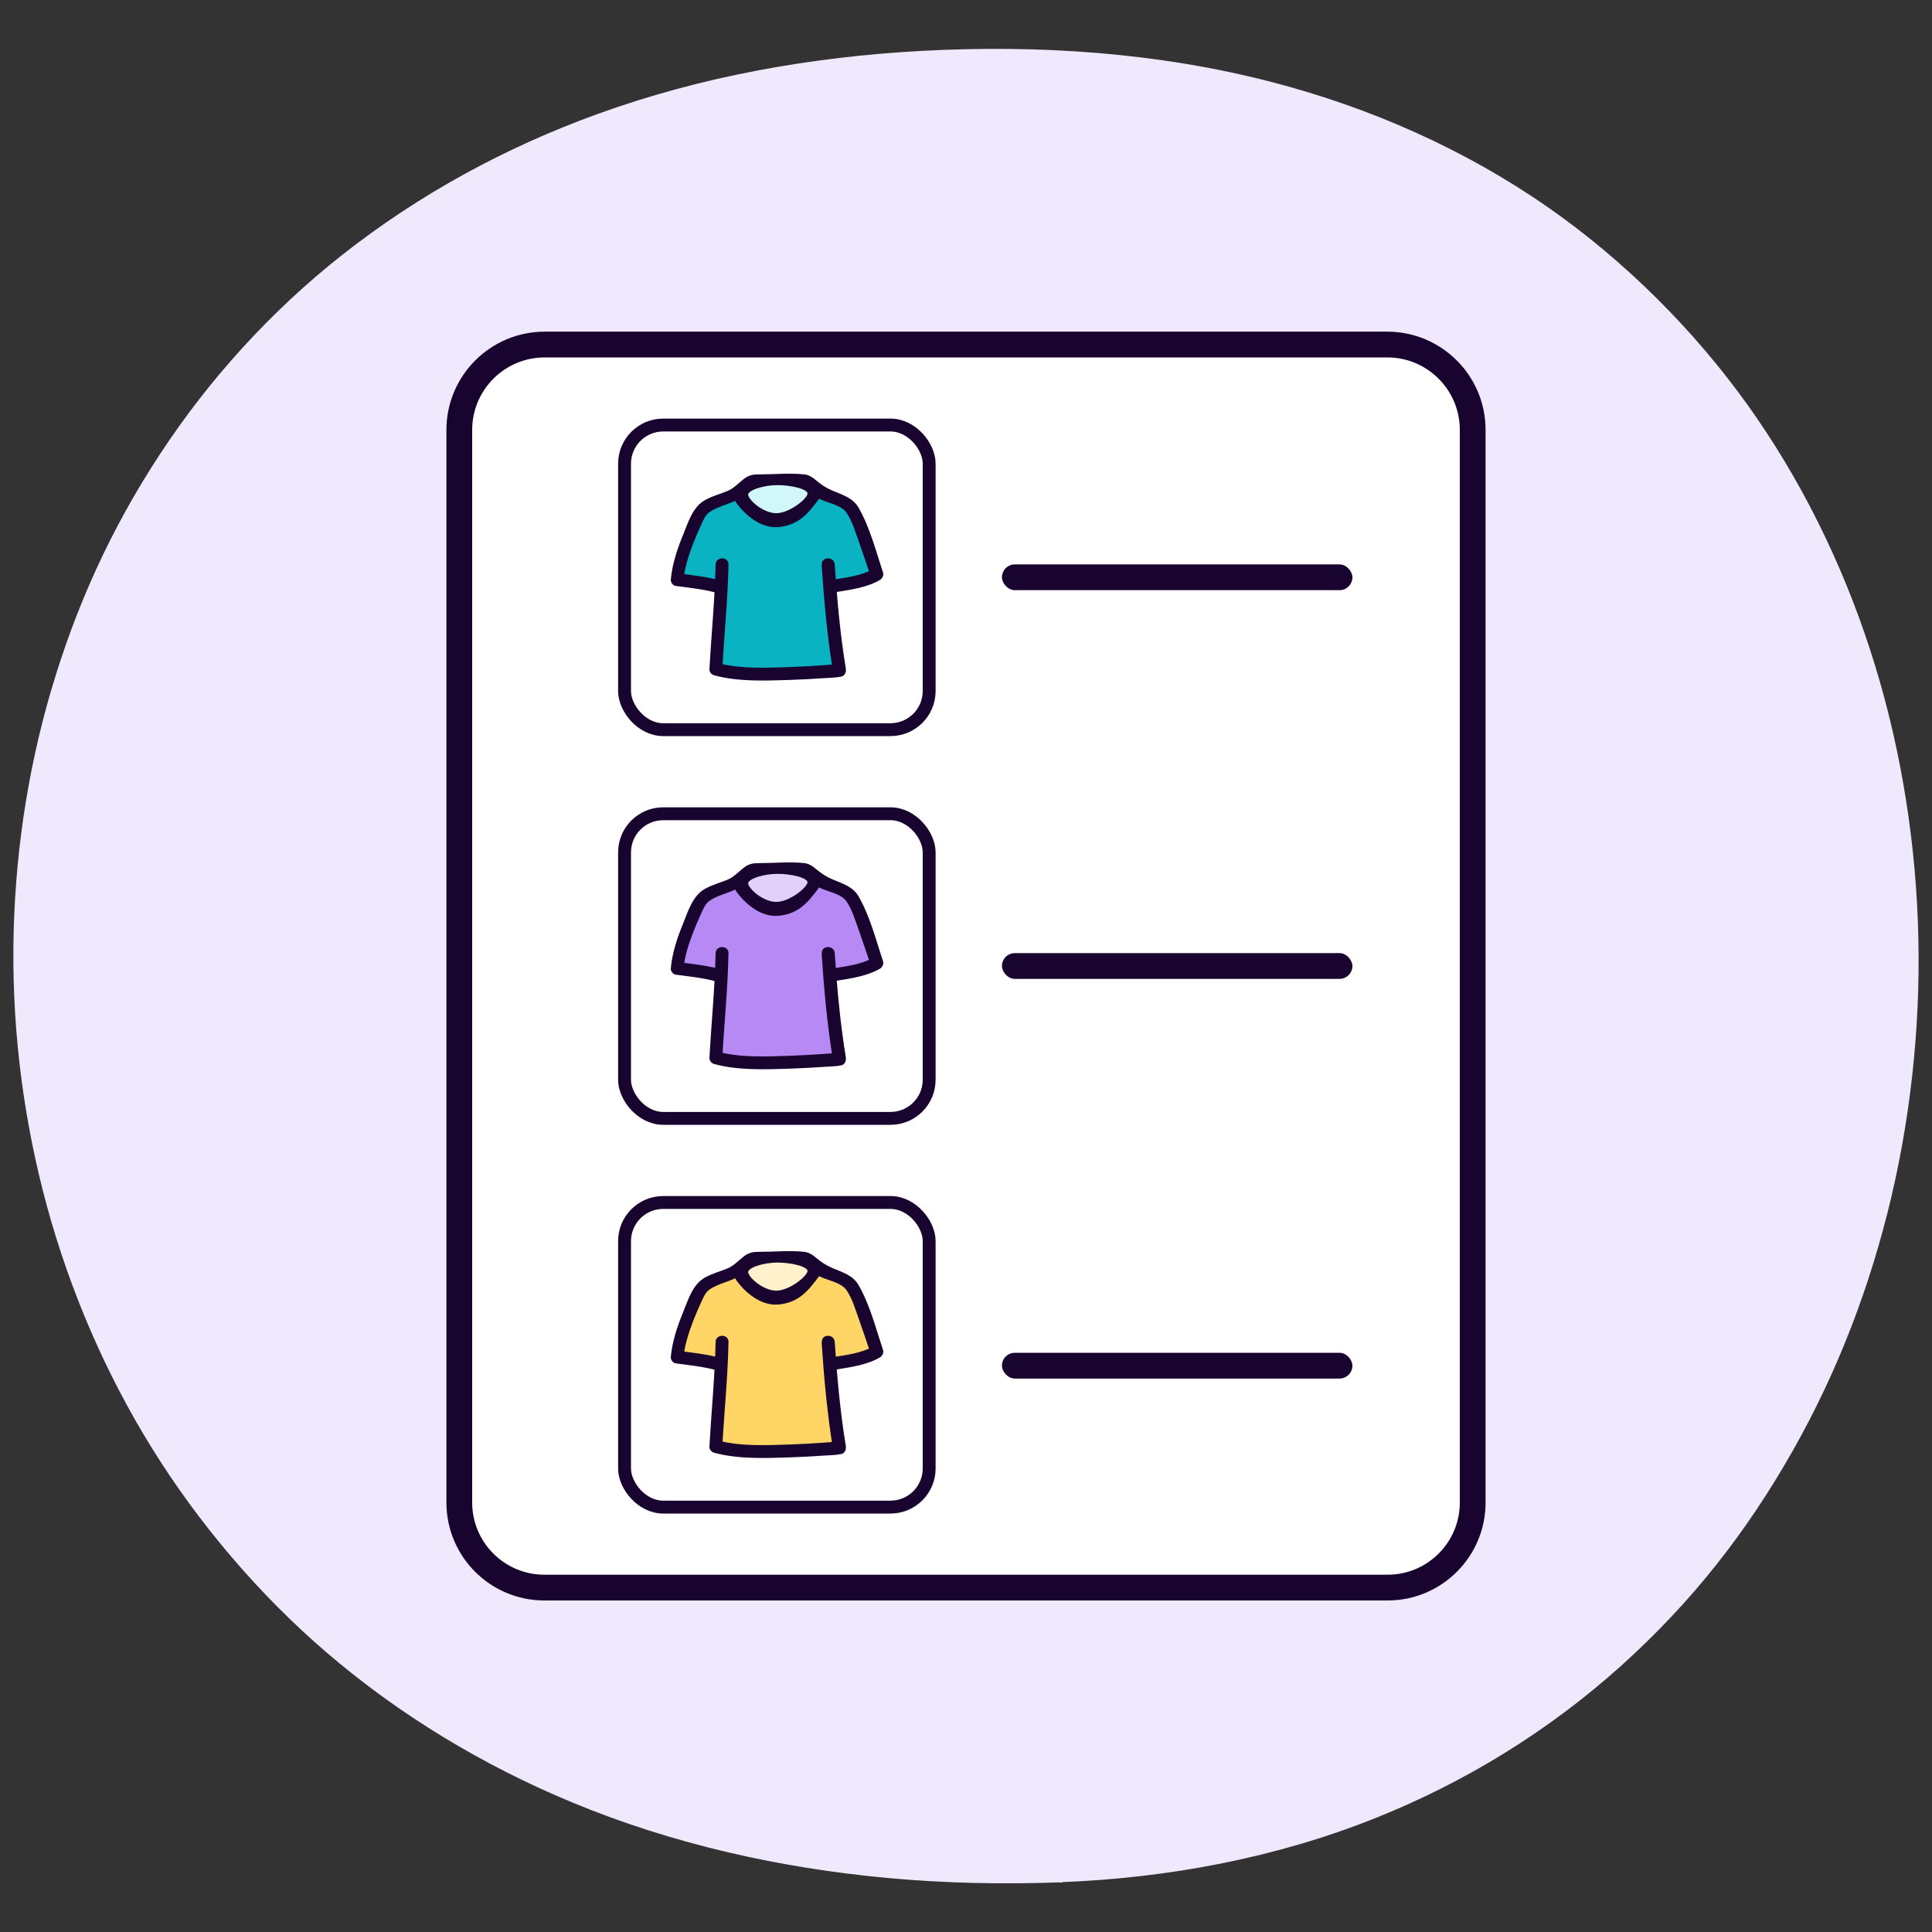
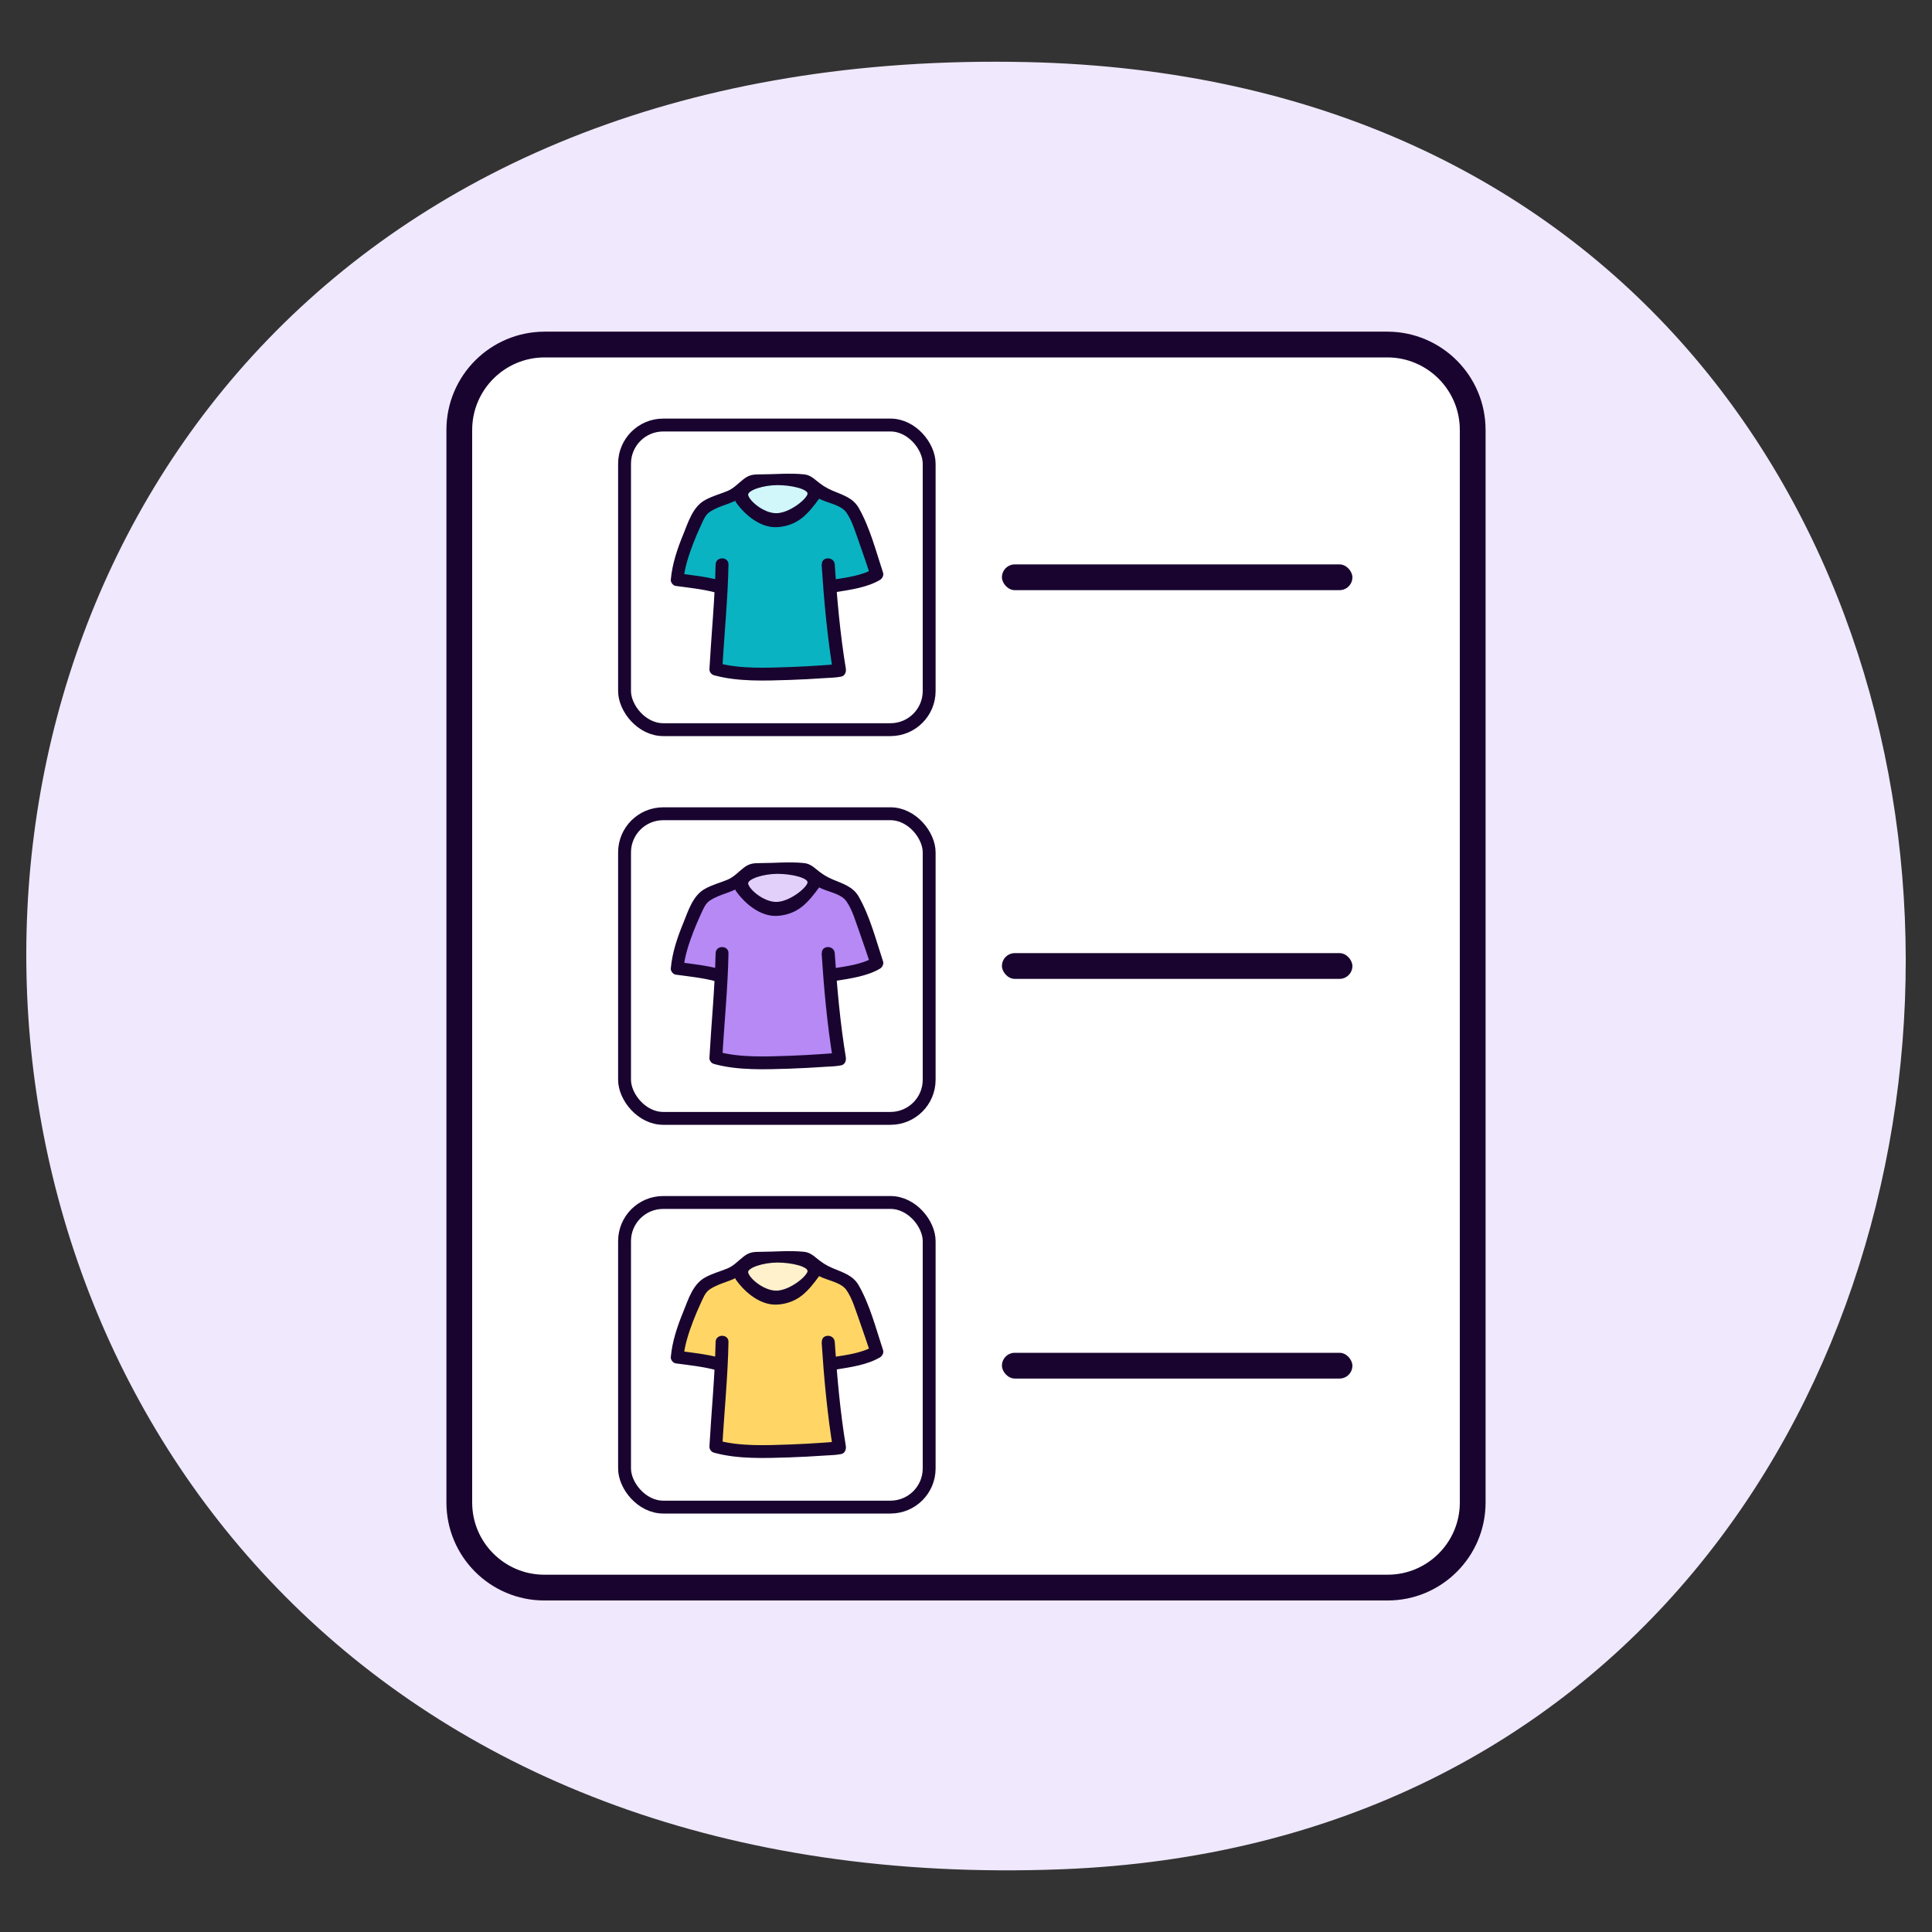
<svg xmlns="http://www.w3.org/2000/svg" id="Layer_6" data-name="Layer 6" viewBox="0 0 150 150">
  <rect x="0" y="0" width="150" height="150" fill="#333333" stroke="none" />
  <defs>
    <style>
      .cls-1 {
        fill: #f0e8fd;
      }

      .cls-2 {
        fill: #ffd666;
      }

      .cls-3 {
        fill: #b689f5;
      }

      .cls-4 {
        fill: #19042f;
      }

      .cls-5 {
        fill: #0ab3c2;
      }

      .cls-6 {
        stroke-width: 2px;
      }

      .cls-6, .cls-7, .cls-8, .cls-9, .cls-10 {
        stroke: #19042f;
        stroke-miterlimit: 10;
      }

      .cls-6, .cls-10 {
        fill: #fff;
      }

      .cls-7 {
        fill: #fff1cc;
      }

      .cls-7, .cls-8, .cls-9 {
        stroke-width: .25px;
      }

      .cls-8 {
        fill: #e2d0fb;
      }

      .cls-9 {
        fill: #d1f7fa;
      }
    </style>
  </defs>
  <g>
    <path class="cls-1" d="m82.42,145.13c86.66-3.35,89.02-138.3-2.71-140.31-105.57-2.32-102.41,144.38,2.71,140.31Z" />
-     <path class="cls-1" d="m82.42,146.13c8.33-.33,16.63-1.88,24.38-4.98,6.98-2.79,13.43-6.76,19.02-11.78s9.82-10.48,13.35-16.7,6.07-12.9,7.69-19.81,2.32-14.22,2.04-21.39c-.28-7.15-1.51-14.29-3.73-21.1-2.2-6.74-5.37-13.18-9.5-18.95s-9.5-11.16-15.52-15.35c-6.46-4.49-13.76-7.71-21.37-9.69-8.85-2.3-18.09-2.92-27.2-2.43-8.57.46-17.13,1.98-25.21,4.91-7.15,2.59-13.87,6.25-19.84,10.96-5.49,4.34-10.25,9.57-14.09,15.41s-6.55,11.86-8.46,18.34-2.88,13.26-2.94,20.01.83,13.58,2.62,20.12,4.54,12.94,8.14,18.74,8.24,11.29,13.52,15.83c5.71,4.9,12.19,8.8,19.13,11.68,7.77,3.22,16.04,5.07,24.4,5.85,4.51.42,9.05.51,13.57.34,1.28-.05,1.29-2.05,0-2-8.88.34-17.81-.36-26.44-2.51-7.41-1.84-14.53-4.74-21.03-8.77-5.94-3.69-11.26-8.28-15.79-13.65-4.27-5.07-7.83-10.92-10.46-17.08s-4.3-12.59-5.09-18.88c-.82-6.52-.75-13.36.21-19.71s2.88-12.94,5.6-18.78c2.82-6.07,6.52-11.66,11.02-16.55,4.8-5.22,10.37-9.54,16.58-12.95,6.86-3.77,14.33-6.3,22.01-7.79,8.86-1.72,18.08-2.11,27.07-1.27,8.11.76,16.17,2.74,23.57,6.18,6.62,3.08,12.64,7.24,17.79,12.4s8.98,10.71,12.09,17.02,5.15,12.88,6.32,19.73,1.4,13.89.72,20.82-2.31,13.82-4.86,20.34-5.99,12.52-10.25,17.82-9.77,10.28-15.79,13.99c-6.51,4.01-13.71,6.74-21.2,8.25-3.98.8-8.01,1.25-12.07,1.41-1.28.05-1.29,2.05,0,2Z" />
  </g>
  <g>
    <path class="cls-6" d="m42.29,26.75h65.42c3.66,0,6.63,2.97,6.63,6.63v83.28c0,3.64-2.96,6.6-6.6,6.6H42.26c-3.64,0-6.6-2.96-6.6-6.6V33.38c0-3.66,2.97-6.63,6.63-6.63Z" />
    <g>
      <g>
        <rect class="cls-10" x="48.49" y="93.36" width="23.65" height="23.65" rx="3" ry="3" />
        <g>
          <g>
            <g>
              <path class="cls-2" d="m55.69,105.88c-.64-.18-3.13-.52-3.13-.52.12-1.54,1.08-3.88,1.83-5.26.3-.55,1.34-.79,2.4-1.23.65-.27,1.18-1.06,1.67-1.19h3.96c.45.04.88.76,1.64,1.07.62.25,1.47.63,1.7.73.15.07.24.21.33.34.56.8,1.51,3.74,1.97,5.12-.77.5-3.3.9-3.3.9" />
              <path class="cls-4" d="m55.83,105.4c-1.02-.27-2.09-.38-3.13-.52l.37.48c.09-.97.42-1.93.76-2.83.18-.46.37-.91.58-1.36.18-.38.33-.82.69-1.06.84-.57,1.89-.63,2.68-1.3.18-.15.54-.58.7-.63.11-.04.31,0,.42,0,1.1,0,2.22-.08,3.32,0,.48.03.87.61,1.34.88.63.35,1.72.48,2.15,1.09.47.67.71,1.56.99,2.32.31.87.6,1.74.89,2.61l.23-.56c-.91.54-2.15.69-3.18.85-.63.1-.36,1.07.27.96,1.12-.18,2.43-.36,3.42-.95.18-.11.3-.36.23-.56-.55-1.66-1.01-3.48-1.88-5.01-.45-.8-1.23-1.01-2.03-1.35-.5-.21-.86-.45-1.27-.79-.29-.24-.56-.44-.95-.48-1.1-.12-2.27,0-3.38,0-.54,0-.88.02-1.33.38-.42.33-.75.71-1.26.92-.57.23-1.17.39-1.71.69-.95.51-1.31,1.7-1.69,2.64-.47,1.14-.87,2.32-.98,3.55-.02.19.17.45.37.48,1.04.14,2.12.25,3.13.52.62.17.89-.8.27-.96h0Z" />
            </g>
            <g>
              <path class="cls-2" d="m64.29,104.19s.3,4.74.87,8.22c-.13.04-6.95.65-9.6-.09.19-3.39.41-4.55.48-8.12" />
              <path class="cls-4" d="m63.79,104.19c.18,2.79.44,5.59.89,8.35l.35-.62s.13-.01,0,0c-.08,0-.17.02-.25.02-.29.03-.58.05-.87.07-.86.06-1.73.11-2.59.14-1.83.06-3.82.16-5.61-.32l.37.48c.15-2.71.43-5.41.48-8.12.01-.64-.99-.64-1,0-.06,2.72-.33,5.41-.48,8.12-.01.22.16.43.37.48,1.87.51,3.95.42,5.88.36.89-.03,1.78-.08,2.67-.14.43-.03.89-.03,1.32-.12.28-.06.39-.36.35-.62-.44-2.67-.68-5.38-.86-8.08-.04-.64-1.04-.64-1,0h0Z" />
            </g>
          </g>
          <g>
            <path class="cls-1" d="m57.58,99.11c.4.58,1.23,1.27,1.87,1.55.54.23,1.31.19,2.05-.16.64-.3,1.25-1.07,1.66-1.64" />
            <path class="cls-4" d="m57.14,99.36c.7.99,1.89,1.98,3.16,1.93.71-.03,1.41-.27,1.96-.71.52-.41.93-.95,1.32-1.48.16-.22.04-.56-.18-.68-.25-.15-.53-.04-.68.18-.6.84-1.31,1.66-2.42,1.7-.9.03-1.8-.74-2.3-1.44-.16-.22-.44-.32-.68-.18-.22.13-.34.46-.18.68h0Z" />
          </g>
          <path class="cls-7" d="m62.83,98.67c0,.47-1.47,1.66-2.56,1.66s-2.31-1.1-2.31-1.57,1.32-.86,2.4-.86,2.46.3,2.46.77Z" />
        </g>
      </g>
      <g>
        <rect class="cls-10" x="48.49" y="63.18" width="23.65" height="23.65" rx="3" ry="3" />
        <g>
          <g>
            <g>
              <path class="cls-3" d="m55.69,75.7c-.64-.18-3.13-.52-3.13-.52.12-1.54,1.08-3.88,1.83-5.26.3-.55,1.34-.79,2.4-1.23.65-.27,1.18-1.06,1.67-1.19h3.96c.45.04.88.76,1.64,1.07.62.25,1.47.63,1.7.73.15.07.24.21.33.34.56.8,1.51,3.74,1.97,5.12-.77.5-3.3.9-3.3.9" />
              <path class="cls-4" d="m55.83,75.22c-1.02-.27-2.09-.38-3.13-.52l.37.48c.09-.97.42-1.93.76-2.83.18-.46.37-.91.58-1.36.18-.38.33-.82.69-1.06.84-.57,1.89-.63,2.68-1.3.18-.15.54-.58.7-.63.11-.04.31,0,.42,0,1.1,0,2.22-.08,3.32,0,.48.03.87.61,1.34.88.63.35,1.72.48,2.15,1.09.47.67.71,1.56.99,2.32.31.87.6,1.74.89,2.61l.23-.56c-.91.54-2.15.69-3.18.85-.63.1-.36,1.07.27.96,1.12-.18,2.43-.36,3.42-.95.18-.11.3-.36.23-.56-.55-1.66-1.01-3.48-1.88-5.01-.45-.8-1.23-1.01-2.03-1.35-.5-.21-.86-.45-1.27-.79-.29-.24-.56-.44-.95-.48-1.1-.12-2.27,0-3.38,0-.54,0-.88.02-1.33.38-.42.33-.75.71-1.26.92-.57.23-1.17.39-1.71.69-.95.51-1.31,1.7-1.69,2.64-.47,1.14-.87,2.32-.98,3.55-.02.19.17.45.37.48,1.04.14,2.12.25,3.13.52.62.17.89-.8.27-.96h0Z" />
            </g>
            <g>
              <path class="cls-3" d="m64.29,74.01s.3,4.74.87,8.22c-.13.04-6.95.65-9.6-.09.19-3.39.41-4.55.48-8.12" />
              <path class="cls-4" d="m63.79,74.01c.18,2.79.44,5.59.89,8.35l.35-.62s.13-.01,0,0c-.08,0-.17.02-.25.02-.29.03-.58.05-.87.07-.86.06-1.73.11-2.59.14-1.83.06-3.82.16-5.61-.32l.37.48c.15-2.71.43-5.41.48-8.12.01-.64-.99-.64-1,0-.06,2.72-.33,5.41-.48,8.12-.01.22.16.43.37.48,1.87.51,3.95.42,5.88.36.89-.03,1.78-.08,2.67-.14.43-.03.89-.03,1.32-.12.28-.06.39-.36.35-.62-.44-2.67-.68-5.38-.86-8.08-.04-.64-1.04-.64-1,0h0Z" />
            </g>
          </g>
          <g>
            <path class="cls-1" d="m57.58,68.93c.4.58,1.23,1.27,1.87,1.55.54.23,1.31.19,2.05-.16.64-.3,1.25-1.07,1.66-1.64" />
            <path class="cls-4" d="m57.14,69.18c.7.99,1.89,1.98,3.16,1.93.71-.03,1.41-.27,1.96-.71.52-.41.93-.95,1.32-1.48.16-.22.04-.56-.18-.68-.25-.15-.53-.04-.68.18-.6.84-1.31,1.66-2.42,1.7-.9.03-1.8-.74-2.3-1.44-.16-.22-.44-.32-.68-.18-.22.13-.34.46-.18.68h0Z" />
          </g>
          <path class="cls-8" d="m62.83,68.49c0,.47-1.47,1.66-2.56,1.66s-2.31-1.1-2.31-1.57,1.32-.86,2.4-.86,2.46.3,2.46.77Z" />
        </g>
      </g>
      <rect class="cls-10" x="48.49" y="33" width="23.65" height="23.65" rx="3" ry="3" />
      <g>
        <g>
          <g>
            <path class="cls-5" d="m55.69,45.52c-.64-.18-3.13-.52-3.13-.52.12-1.54,1.08-3.88,1.83-5.26.3-.55,1.34-.79,2.4-1.23.65-.27,1.18-1.06,1.67-1.19h3.96c.45.04.88.76,1.64,1.07.62.25,1.47.63,1.7.73.15.07.24.21.33.34.56.8,1.51,3.74,1.97,5.12-.77.5-3.3.9-3.3.9" />
            <path class="cls-4" d="m55.83,45.04c-1.02-.27-2.09-.38-3.13-.52l.37.48c.09-.97.42-1.93.76-2.83.18-.46.37-.91.58-1.36.18-.38.33-.82.69-1.06.84-.57,1.89-.63,2.68-1.3.18-.15.54-.58.7-.63.11-.04.31,0,.42,0,1.1,0,2.22-.08,3.32,0,.48.03.87.61,1.34.88.63.35,1.72.48,2.15,1.09.47.67.71,1.56.99,2.32.31.87.6,1.74.89,2.61l.23-.56c-.91.54-2.15.69-3.18.85-.63.1-.36,1.07.27.96,1.12-.18,2.43-.36,3.42-.95.18-.11.3-.36.23-.56-.55-1.66-1.01-3.48-1.88-5.01-.45-.8-1.23-1.01-2.03-1.35-.5-.21-.86-.45-1.27-.79-.29-.24-.56-.44-.95-.48-1.1-.12-2.27,0-3.38,0-.54,0-.88.02-1.33.38-.42.33-.75.71-1.26.92-.57.23-1.17.39-1.71.69-.95.51-1.31,1.7-1.69,2.64-.47,1.14-.87,2.32-.98,3.55-.02.19.17.45.37.48,1.04.14,2.12.25,3.13.52.62.17.89-.8.27-.96h0Z" />
          </g>
          <g>
            <path class="cls-5" d="m64.29,43.83s.3,4.74.87,8.22c-.13.04-6.95.65-9.6-.09.19-3.39.41-4.55.48-8.12" />
            <path class="cls-4" d="m63.79,43.83c.18,2.79.44,5.59.89,8.35l.35-.62s.13-.01,0,0c-.08,0-.17.02-.25.02-.29.03-.58.05-.87.07-.86.06-1.73.11-2.59.14-1.83.06-3.82.16-5.61-.32l.37.48c.15-2.71.43-5.41.48-8.12.01-.64-.99-.64-1,0-.06,2.72-.33,5.41-.48,8.12-.01.22.16.43.37.48,1.87.51,3.95.42,5.88.36.89-.03,1.78-.08,2.67-.14.43-.03.89-.03,1.32-.12.28-.06.39-.36.35-.62-.44-2.67-.68-5.38-.86-8.08-.04-.64-1.04-.64-1,0h0Z" />
          </g>
        </g>
        <g>
          <path class="cls-1" d="m57.58,38.75c.4.58,1.23,1.27,1.87,1.55.54.23,1.31.19,2.05-.16.64-.3,1.25-1.07,1.66-1.64" />
-           <path class="cls-4" d="m57.14,39c.7.99,1.89,1.98,3.16,1.93.71-.03,1.41-.27,1.96-.71.52-.41.93-.95,1.32-1.48.16-.22.04-.56-.18-.68-.25-.15-.53-.04-.68.18-.6.84-1.31,1.66-2.42,1.7-.9.03-1.8-.74-2.3-1.44-.16-.22-.44-.32-.68-.18-.22.13-.34.46-.18.68h0Z" />
+           <path class="cls-4" d="m57.14,39c.7.99,1.89,1.98,3.16,1.93.71-.03,1.41-.27,1.96-.71.52-.41.93-.95,1.32-1.48.16-.22.04-.56-.18-.68-.25-.15-.53-.04-.68.18-.6.84-1.31,1.66-2.42,1.7-.9.03-1.8-.74-2.3-1.44-.16-.22-.44-.32-.68-.18-.22.13-.34.46-.18.68h0" />
        </g>
        <path class="cls-9" d="m62.83,38.31c0,.47-1.47,1.66-2.56,1.66s-2.31-1.1-2.31-1.57,1.32-.86,2.4-.86,2.46.3,2.46.77Z" />
      </g>
      <rect class="cls-4" x="77.79" y="43.82" width="27.21" height="2" rx="1" ry="1" />
      <rect class="cls-4" x="77.79" y="74" width="27.21" height="2" rx="1" ry="1" />
      <rect class="cls-4" x="77.79" y="105.03" width="27.21" height="2" rx="1" ry="1" />
    </g>
  </g>
</svg>